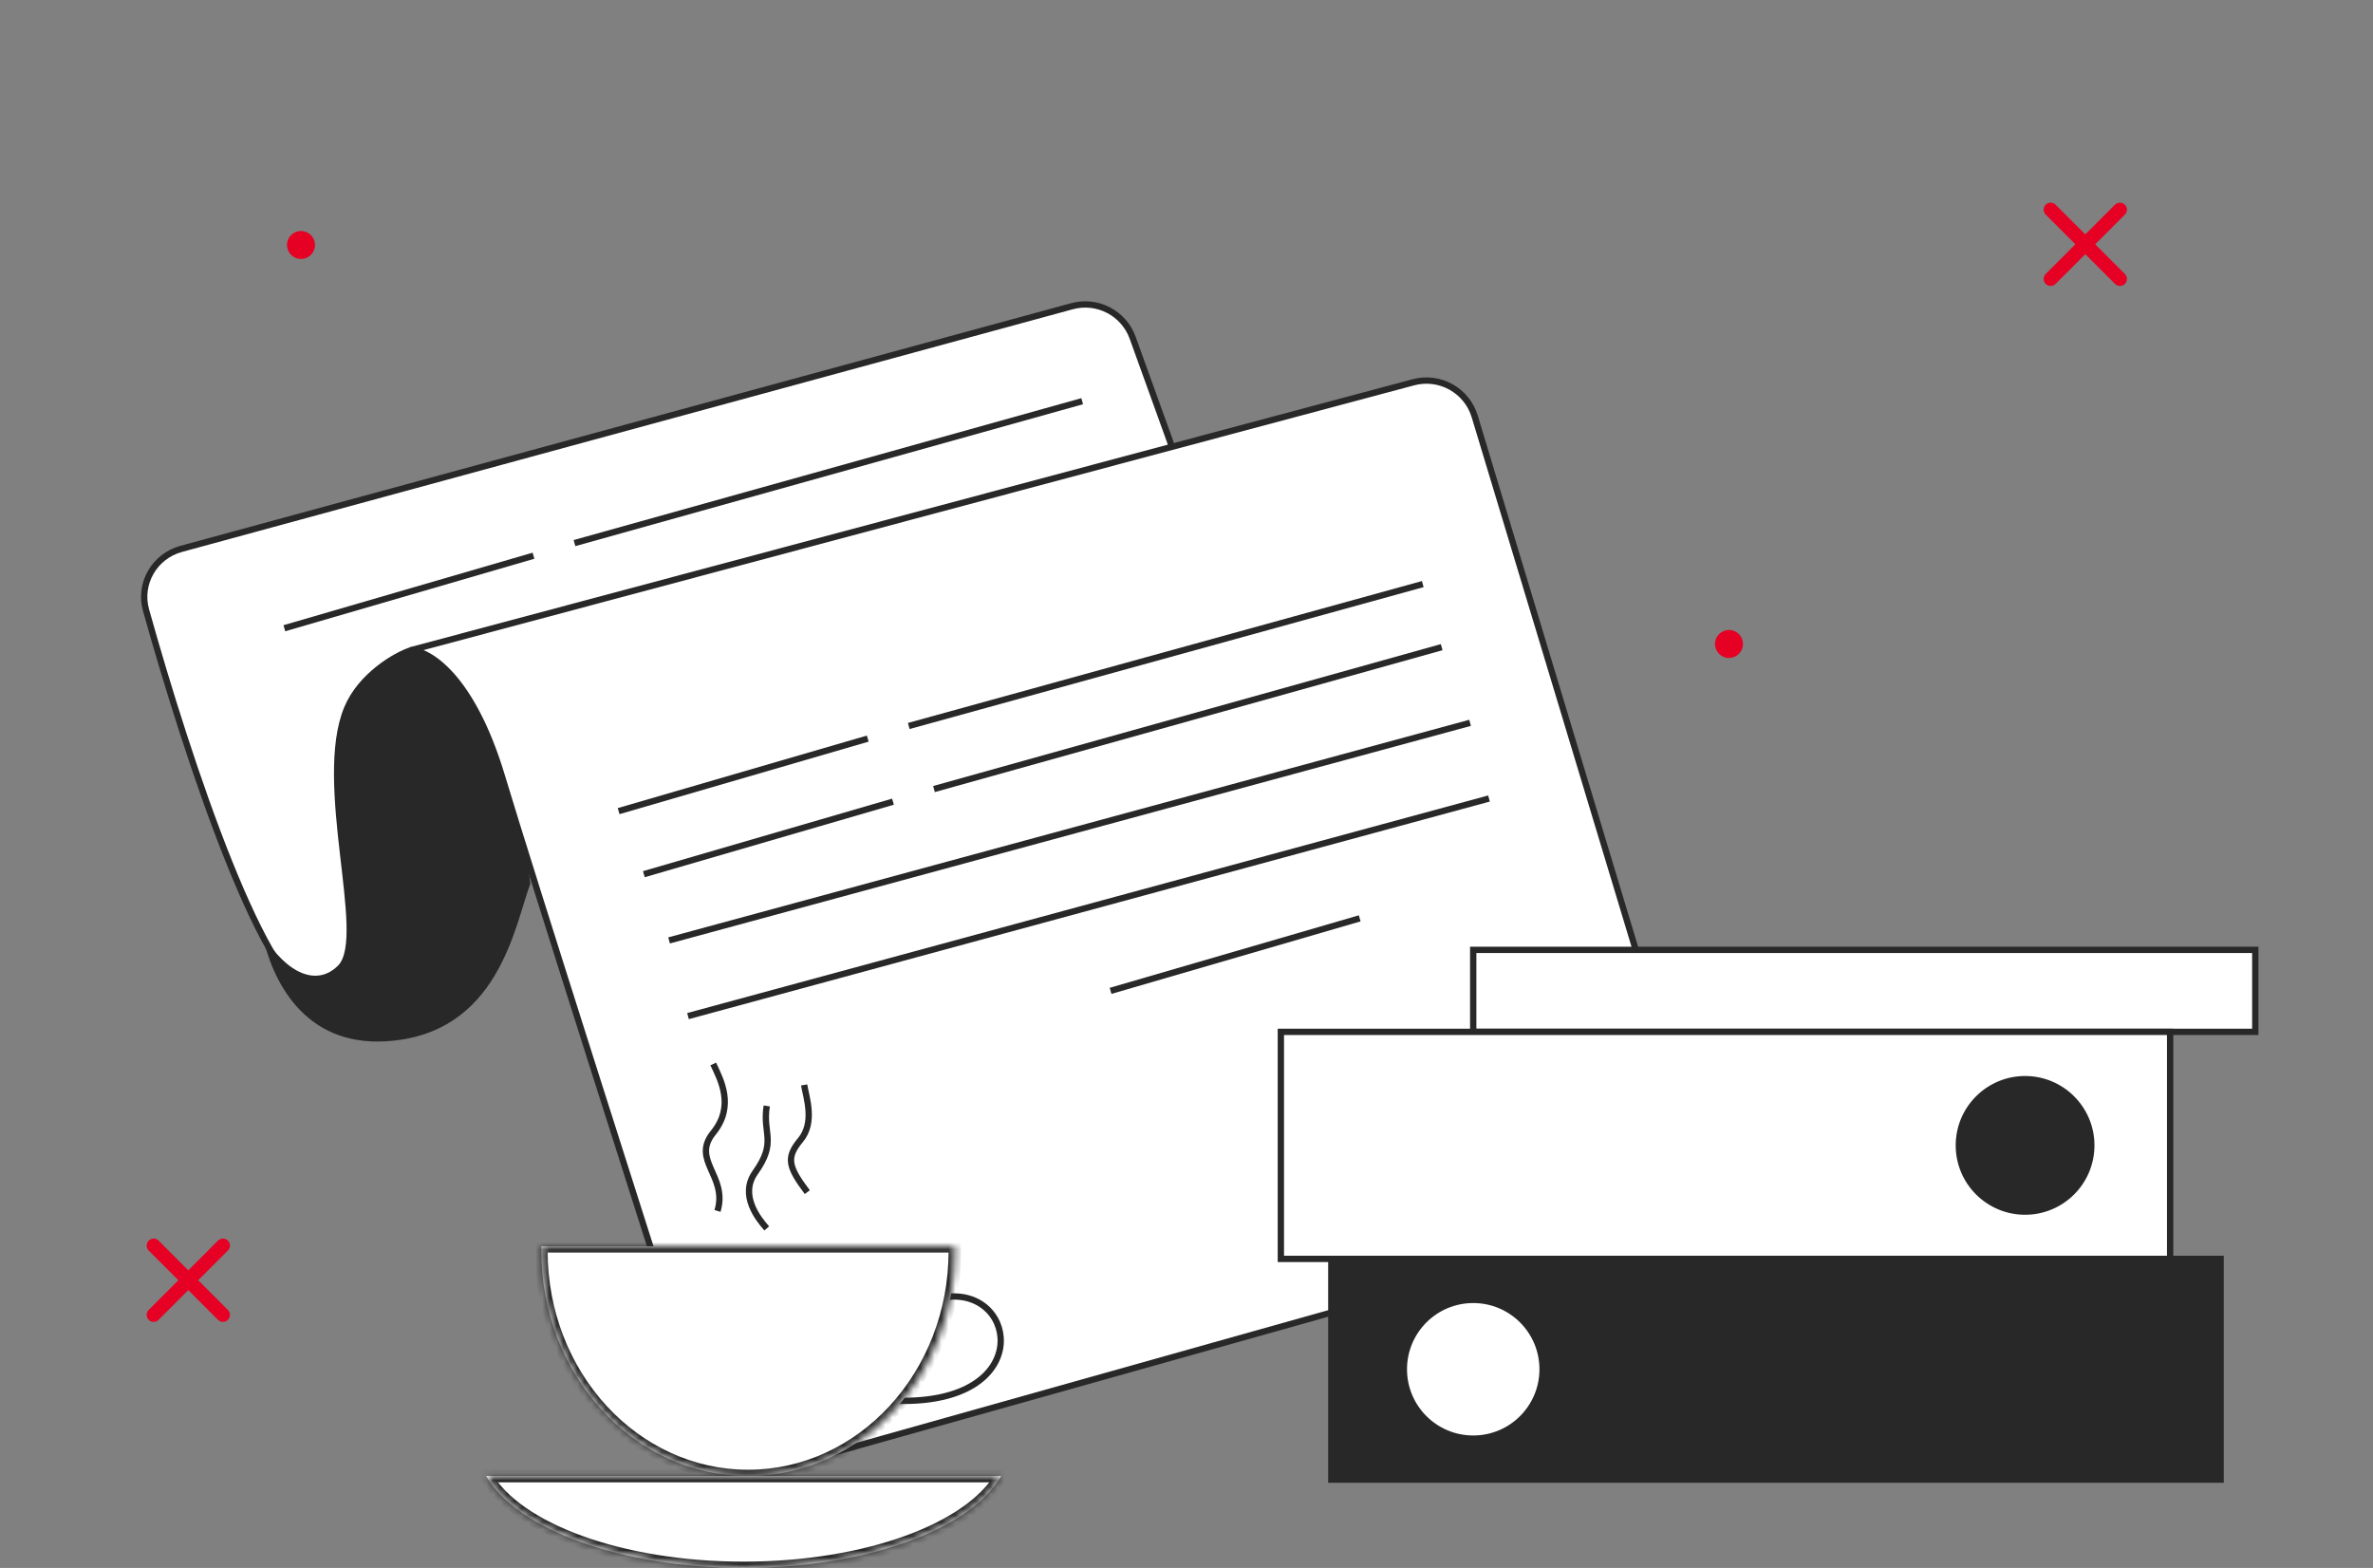
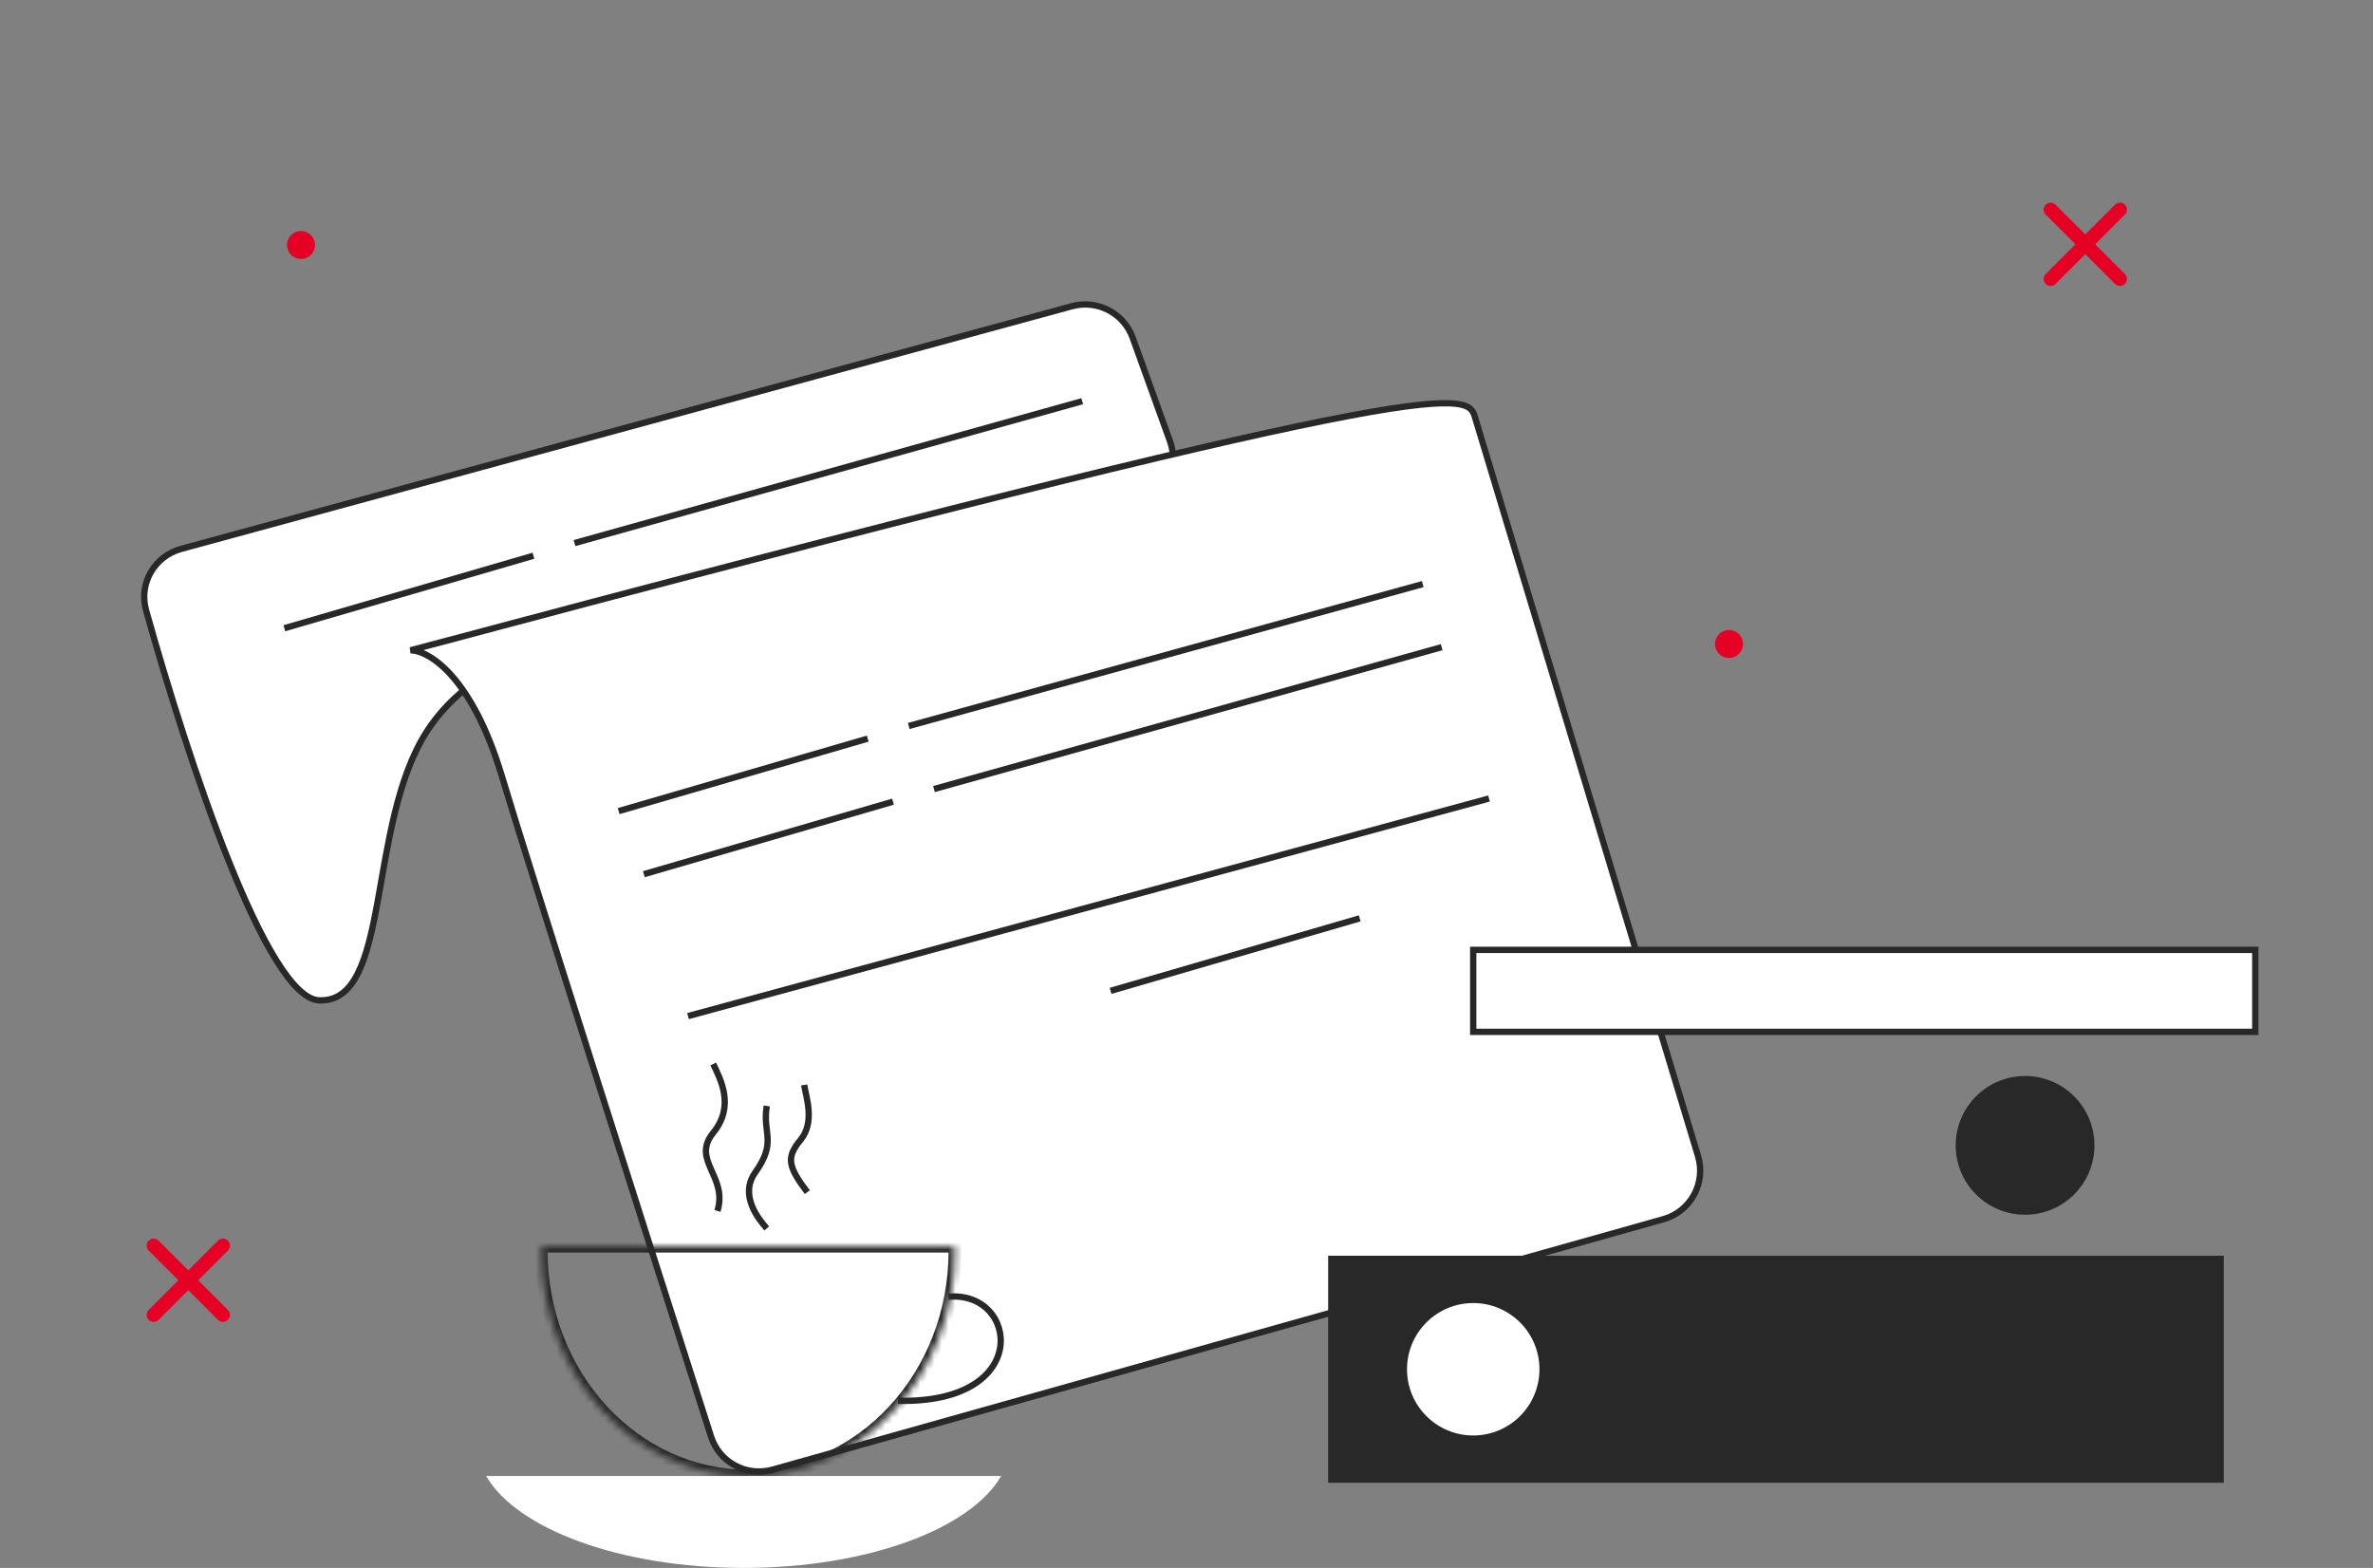
<svg xmlns="http://www.w3.org/2000/svg" width="339" height="224" viewBox="0 0 339 224" fill="none">
  <rect x="0" y="0" width="339" height="224" fill="#808080" stroke="none" />
  <path d="M153.136 43.749L25.88 78.418C22.068 79.456 19.797 83.362 20.861 87.167C26.97 109.008 38.13 142.587 45.579 142.911C55.941 143.361 52.337 118.134 60.896 104.619C74.785 82.688 124.213 85.733 163.085 71.944C166.7 70.662 168.445 66.651 167.144 63.043L161.811 48.258C160.537 44.723 156.761 42.761 153.136 43.749Z" fill="white" stroke="#282828" stroke-width="0.901" />
-   <path d="M49.183 101.015C51.167 96.252 56.241 93.206 58.643 92.456C69.815 92.456 74.561 114.98 75.762 126.243C73.51 132.249 71.257 147.866 55.039 148.767C43.318 149.419 38.822 139.908 37.47 133.451C41.074 139.307 45.345 140.892 48.282 137.956C52.336 133.901 44.678 111.827 49.183 101.015Z" fill="#282828" />
-   <path d="M71.708 110.926C67.383 96.51 61.196 92.906 58.643 92.906L201.914 54.614C205.673 53.61 209.551 55.77 210.676 59.495L242.574 165.16C243.741 169.022 241.509 173.09 237.625 174.182L110.385 209.955C106.65 211.005 102.76 208.928 101.577 205.234C92.135 175.754 75.713 124.277 71.708 110.926Z" fill="white" stroke="#282828" stroke-width="0.901" />
+   <path d="M71.708 110.926C67.383 96.51 61.196 92.906 58.643 92.906C205.673 53.61 209.551 55.77 210.676 59.495L242.574 165.16C243.741 169.022 241.509 173.09 237.625 174.182L110.385 209.955C106.65 211.005 102.76 208.928 101.577 205.234C92.135 175.754 75.713 124.277 71.708 110.926Z" fill="white" stroke="#282828" stroke-width="0.901" />
  <path d="M88.376 115.881L123.965 105.52" stroke="#282828" stroke-width="0.901" />
  <path d="M158.653 141.559L194.243 131.198" stroke="#282828" stroke-width="0.901" />
  <path d="M91.98 124.891L127.569 114.53" stroke="#282828" stroke-width="0.901" />
  <path d="M40.623 89.752L76.212 79.391" stroke="#282828" stroke-width="0.901" />
-   <path d="M95.584 134.351L210.01 103.267" stroke="#282828" stroke-width="0.901" />
  <path d="M98.287 145.163L212.713 114.079" stroke="#282828" stroke-width="0.901" />
  <path d="M129.821 103.718L203.252 83.445" stroke="#282828" stroke-width="0.901" />
  <path d="M133.426 112.728L205.956 92.456" stroke="#282828" stroke-width="0.901" />
  <path d="M82.07 77.589L154.599 57.317" stroke="#282828" stroke-width="0.901" />
  <path d="M210.46 135.703H322.183V147.416H210.46V135.703Z" fill="white" stroke="#282828" stroke-width="0.901" />
  <path d="M190.188 211.386V179.852H317.227V211.386H190.188Z" fill="#282828" stroke="#282828" stroke-width="0.901" />
-   <path d="M182.98 179.851V147.416H310.019V179.851H182.98Z" fill="white" stroke="#282828" stroke-width="0.901" />
  <circle cx="210.461" cy="195.619" r="9.46" fill="white" />
  <circle cx="289.297" cy="163.634" r="9.911" fill="#282828" />
  <path d="M135.505 185.257C145.416 184.356 147.669 200.574 128.297 200.124" stroke="#282828" stroke-width="0.901" />
  <mask id="path-19-inside-1_971:6945" fill="white">
    <path fill-rule="evenodd" clip-rule="evenodd" d="M106.873 210.871C123.187 210.871 136.413 196.47 136.413 178.706C136.413 178.487 136.411 178.268 136.407 178.05H77.34C77.336 178.268 77.334 178.487 77.334 178.706C77.334 196.47 90.559 210.871 106.873 210.871Z" />
  </mask>
-   <path fill-rule="evenodd" clip-rule="evenodd" d="M106.873 210.871C123.187 210.871 136.413 196.47 136.413 178.706C136.413 178.487 136.411 178.268 136.407 178.05H77.34C77.336 178.268 77.334 178.487 77.334 178.706C77.334 196.47 90.559 210.871 106.873 210.871Z" fill="white" />
  <path d="M136.407 178.05L137.308 178.033L137.291 177.149H136.407V178.05ZM77.34 178.05V177.149H76.455L76.439 178.033L77.34 178.05ZM135.512 178.706C135.512 196.047 122.619 209.97 106.873 209.97V211.772C123.756 211.772 137.314 196.894 137.314 178.706H135.512ZM135.506 178.066C135.51 178.279 135.512 178.492 135.512 178.706H137.314C137.314 178.481 137.312 178.257 137.308 178.033L135.506 178.066ZM136.407 177.149H77.34V178.951H136.407V177.149ZM78.235 178.706C78.235 178.492 78.237 178.279 78.24 178.066L76.439 178.033C76.435 178.257 76.433 178.481 76.433 178.706H78.235ZM106.873 209.97C91.127 209.97 78.235 196.047 78.235 178.706H76.433C76.433 196.894 89.991 211.772 106.873 211.772V209.97Z" fill="#282828" mask="url(#path-19-inside-1_971:6945)" />
  <mask id="path-21-inside-2_971:6945" fill="white">
    <path fill-rule="evenodd" clip-rule="evenodd" d="M69.455 210.871C73.803 218.432 88.623 224 106.236 224C123.85 224 138.67 218.432 143.018 210.871H69.455Z" />
  </mask>
  <path fill-rule="evenodd" clip-rule="evenodd" d="M69.455 210.871C73.803 218.432 88.623 224 106.236 224C123.85 224 138.67 218.432 143.018 210.871H69.455Z" fill="white" />
-   <path d="M69.455 210.871V209.97H67.898L68.674 211.32L69.455 210.871ZM143.018 210.871L143.799 211.32L144.575 209.97H143.018V210.871ZM106.236 223.099C97.519 223.099 89.516 221.72 83.178 219.424C76.807 217.115 72.254 213.931 70.236 210.422L68.674 211.32C71.004 215.373 76.035 218.753 82.564 221.118C89.127 223.496 97.341 224.901 106.236 224.901V223.099ZM142.237 210.422C140.219 213.931 135.666 217.115 129.295 219.424C122.957 221.72 114.954 223.099 106.236 223.099V224.901C115.132 224.901 123.346 223.496 129.909 221.118C136.438 218.753 141.469 215.373 143.799 211.32L142.237 210.422ZM143.018 209.97H69.455V211.772H143.018V209.97Z" fill="#282828" mask="url(#path-21-inside-2_971:6945)" />
  <path d="M102.5 173C104 168 98.695 165.771 101.891 161.832C105 158 102.942 154.252 101.891 152" stroke="#282828" stroke-width="0.901" />
  <path d="M109.536 175.495C108.335 174.144 105.591 170.736 107.891 167.5C111.047 163.059 108.89 162 109.536 158" stroke="#282828" stroke-width="0.901" />
  <path d="M115.328 170.317C112.625 166.713 112.247 165.396 114.347 162.876C116.447 160.357 115.177 156.802 114.877 155" stroke="#282828" stroke-width="0.901" />
  <path d="M31.849 177.95L21.95 187.849" stroke="#E60023" stroke-width="2" stroke-linecap="round" />
  <path d="M31.849 187.849L21.95 177.95" stroke="#E60023" stroke-width="2" stroke-linecap="round" />
  <circle cx="247" cy="92" r="2" fill="#E60023" />
  <circle cx="43" cy="35" r="2" fill="#E60023" />
  <path d="M302.849 29.95L292.95 39.849" stroke="#E60023" stroke-width="2" stroke-linecap="round" />
  <path d="M302.849 39.849L292.95 29.95" stroke="#E60023" stroke-width="2" stroke-linecap="round" />
</svg>